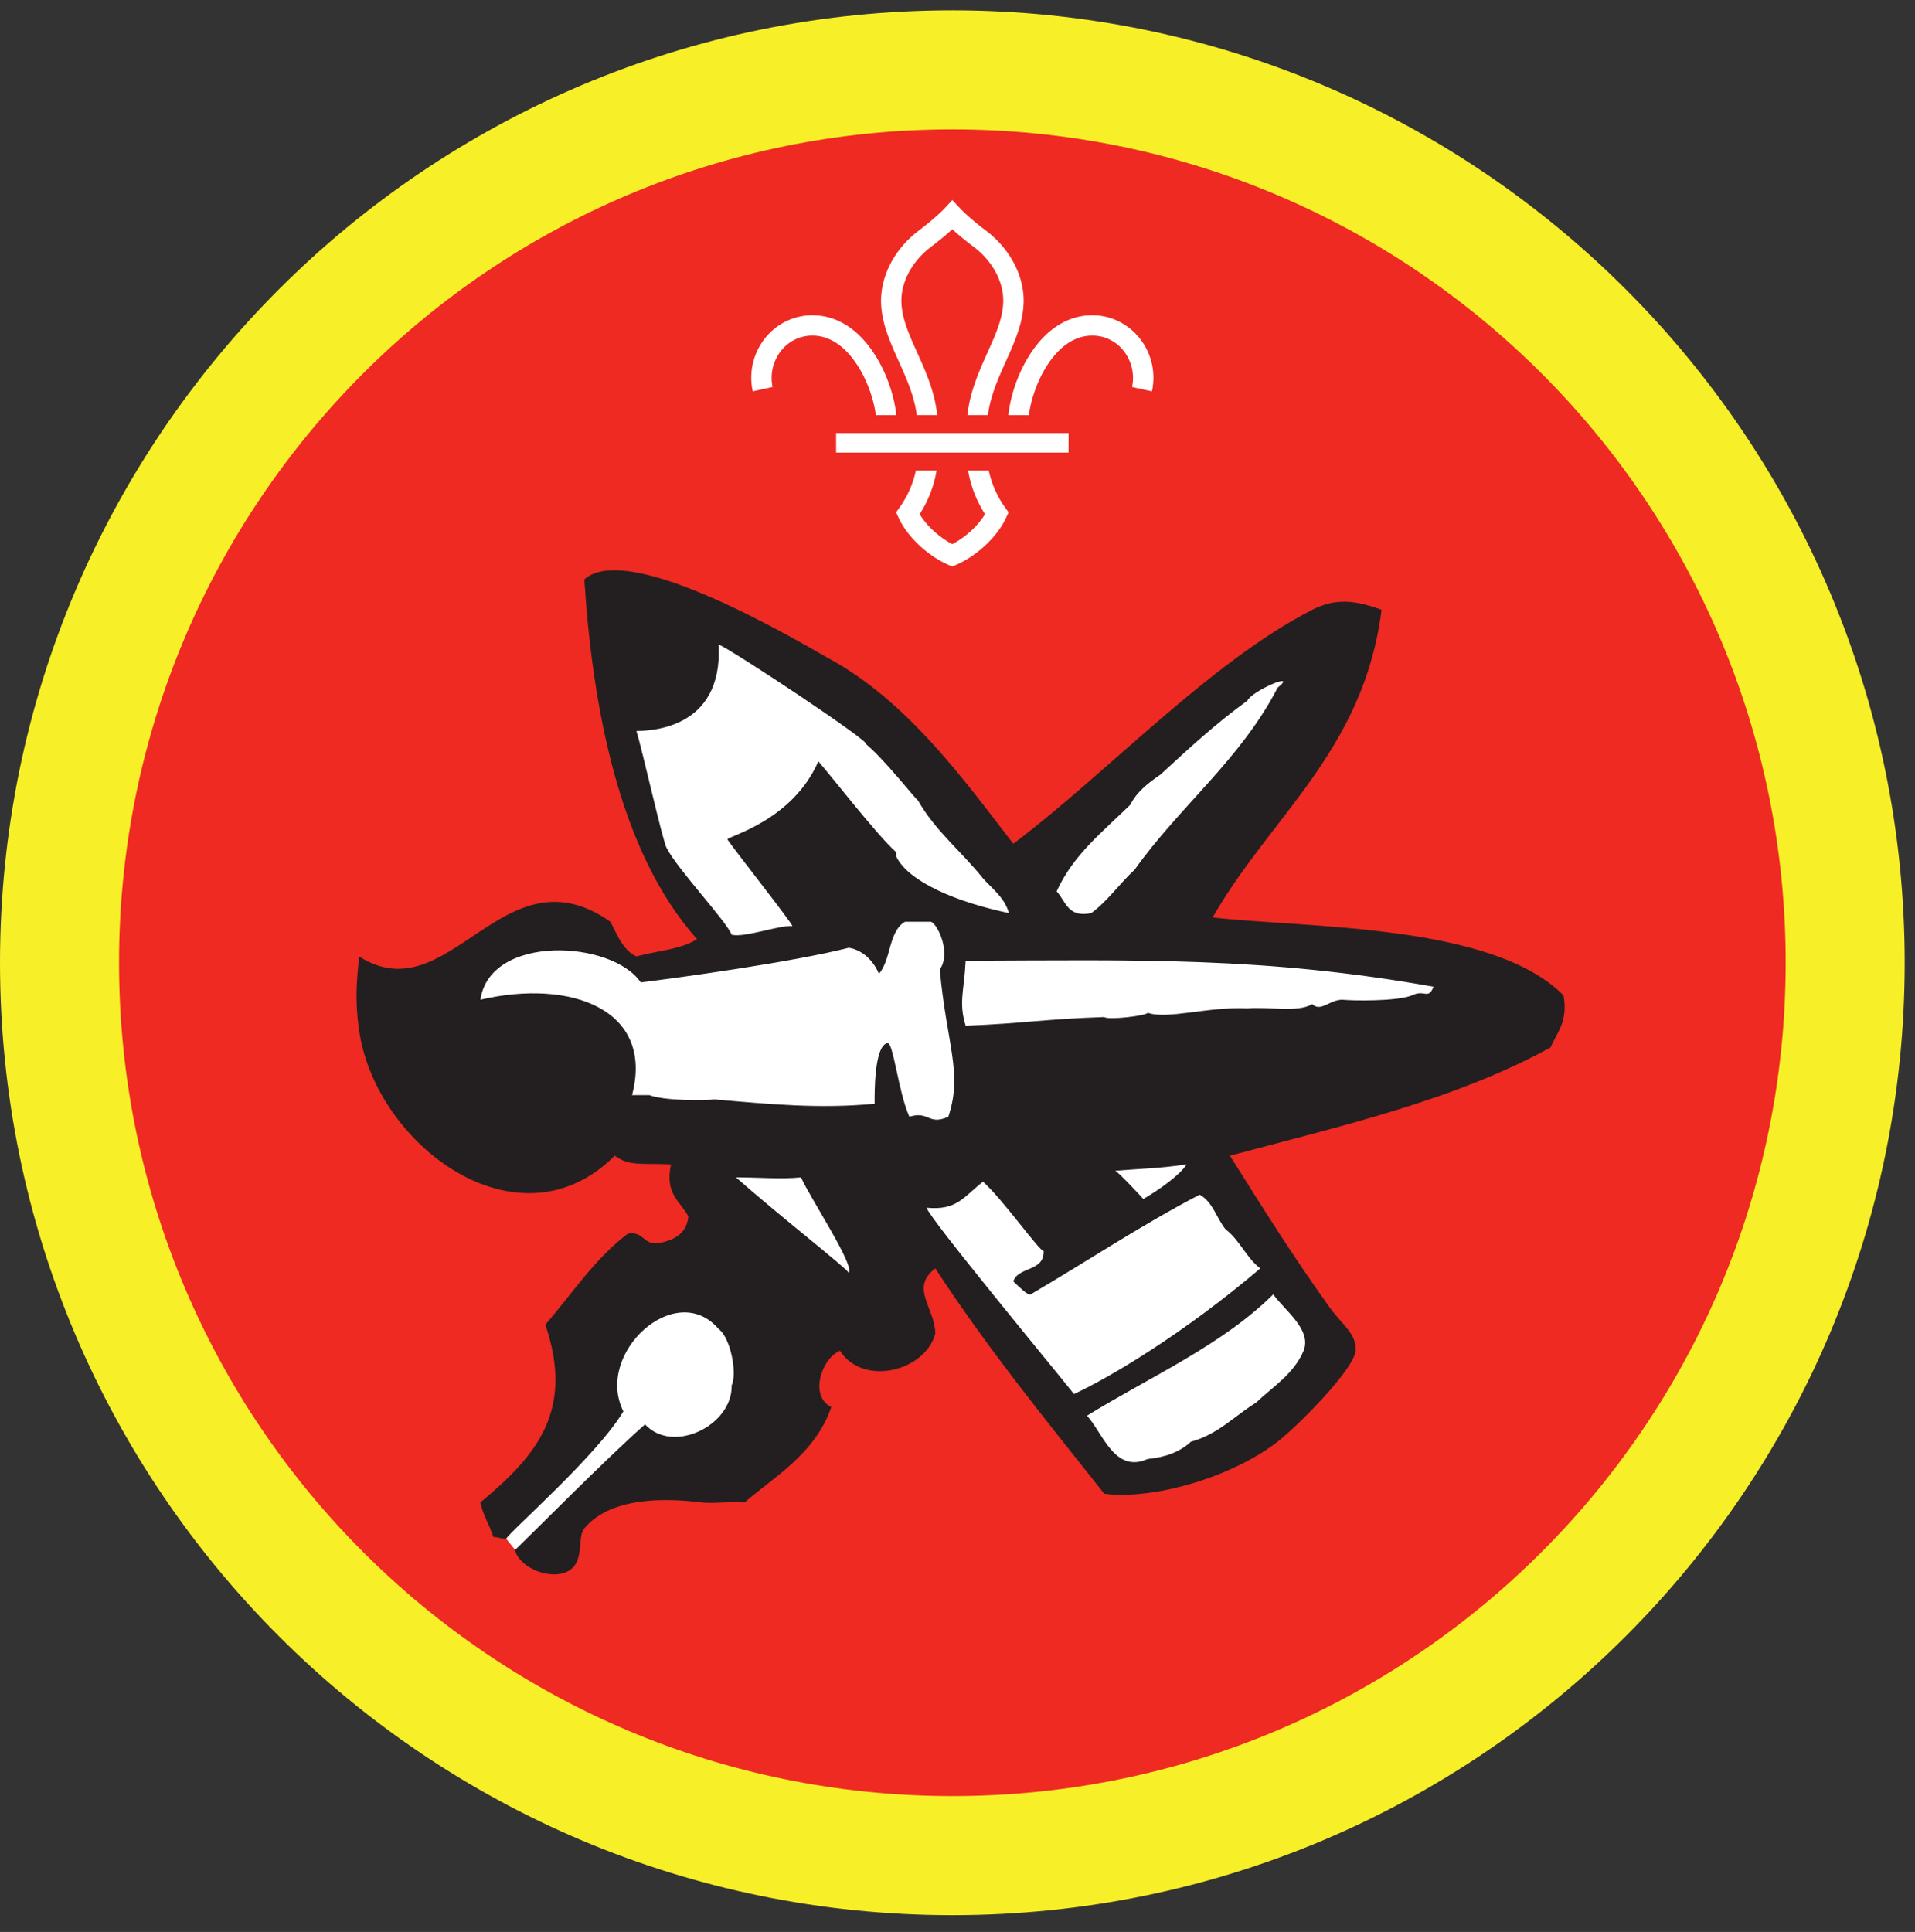
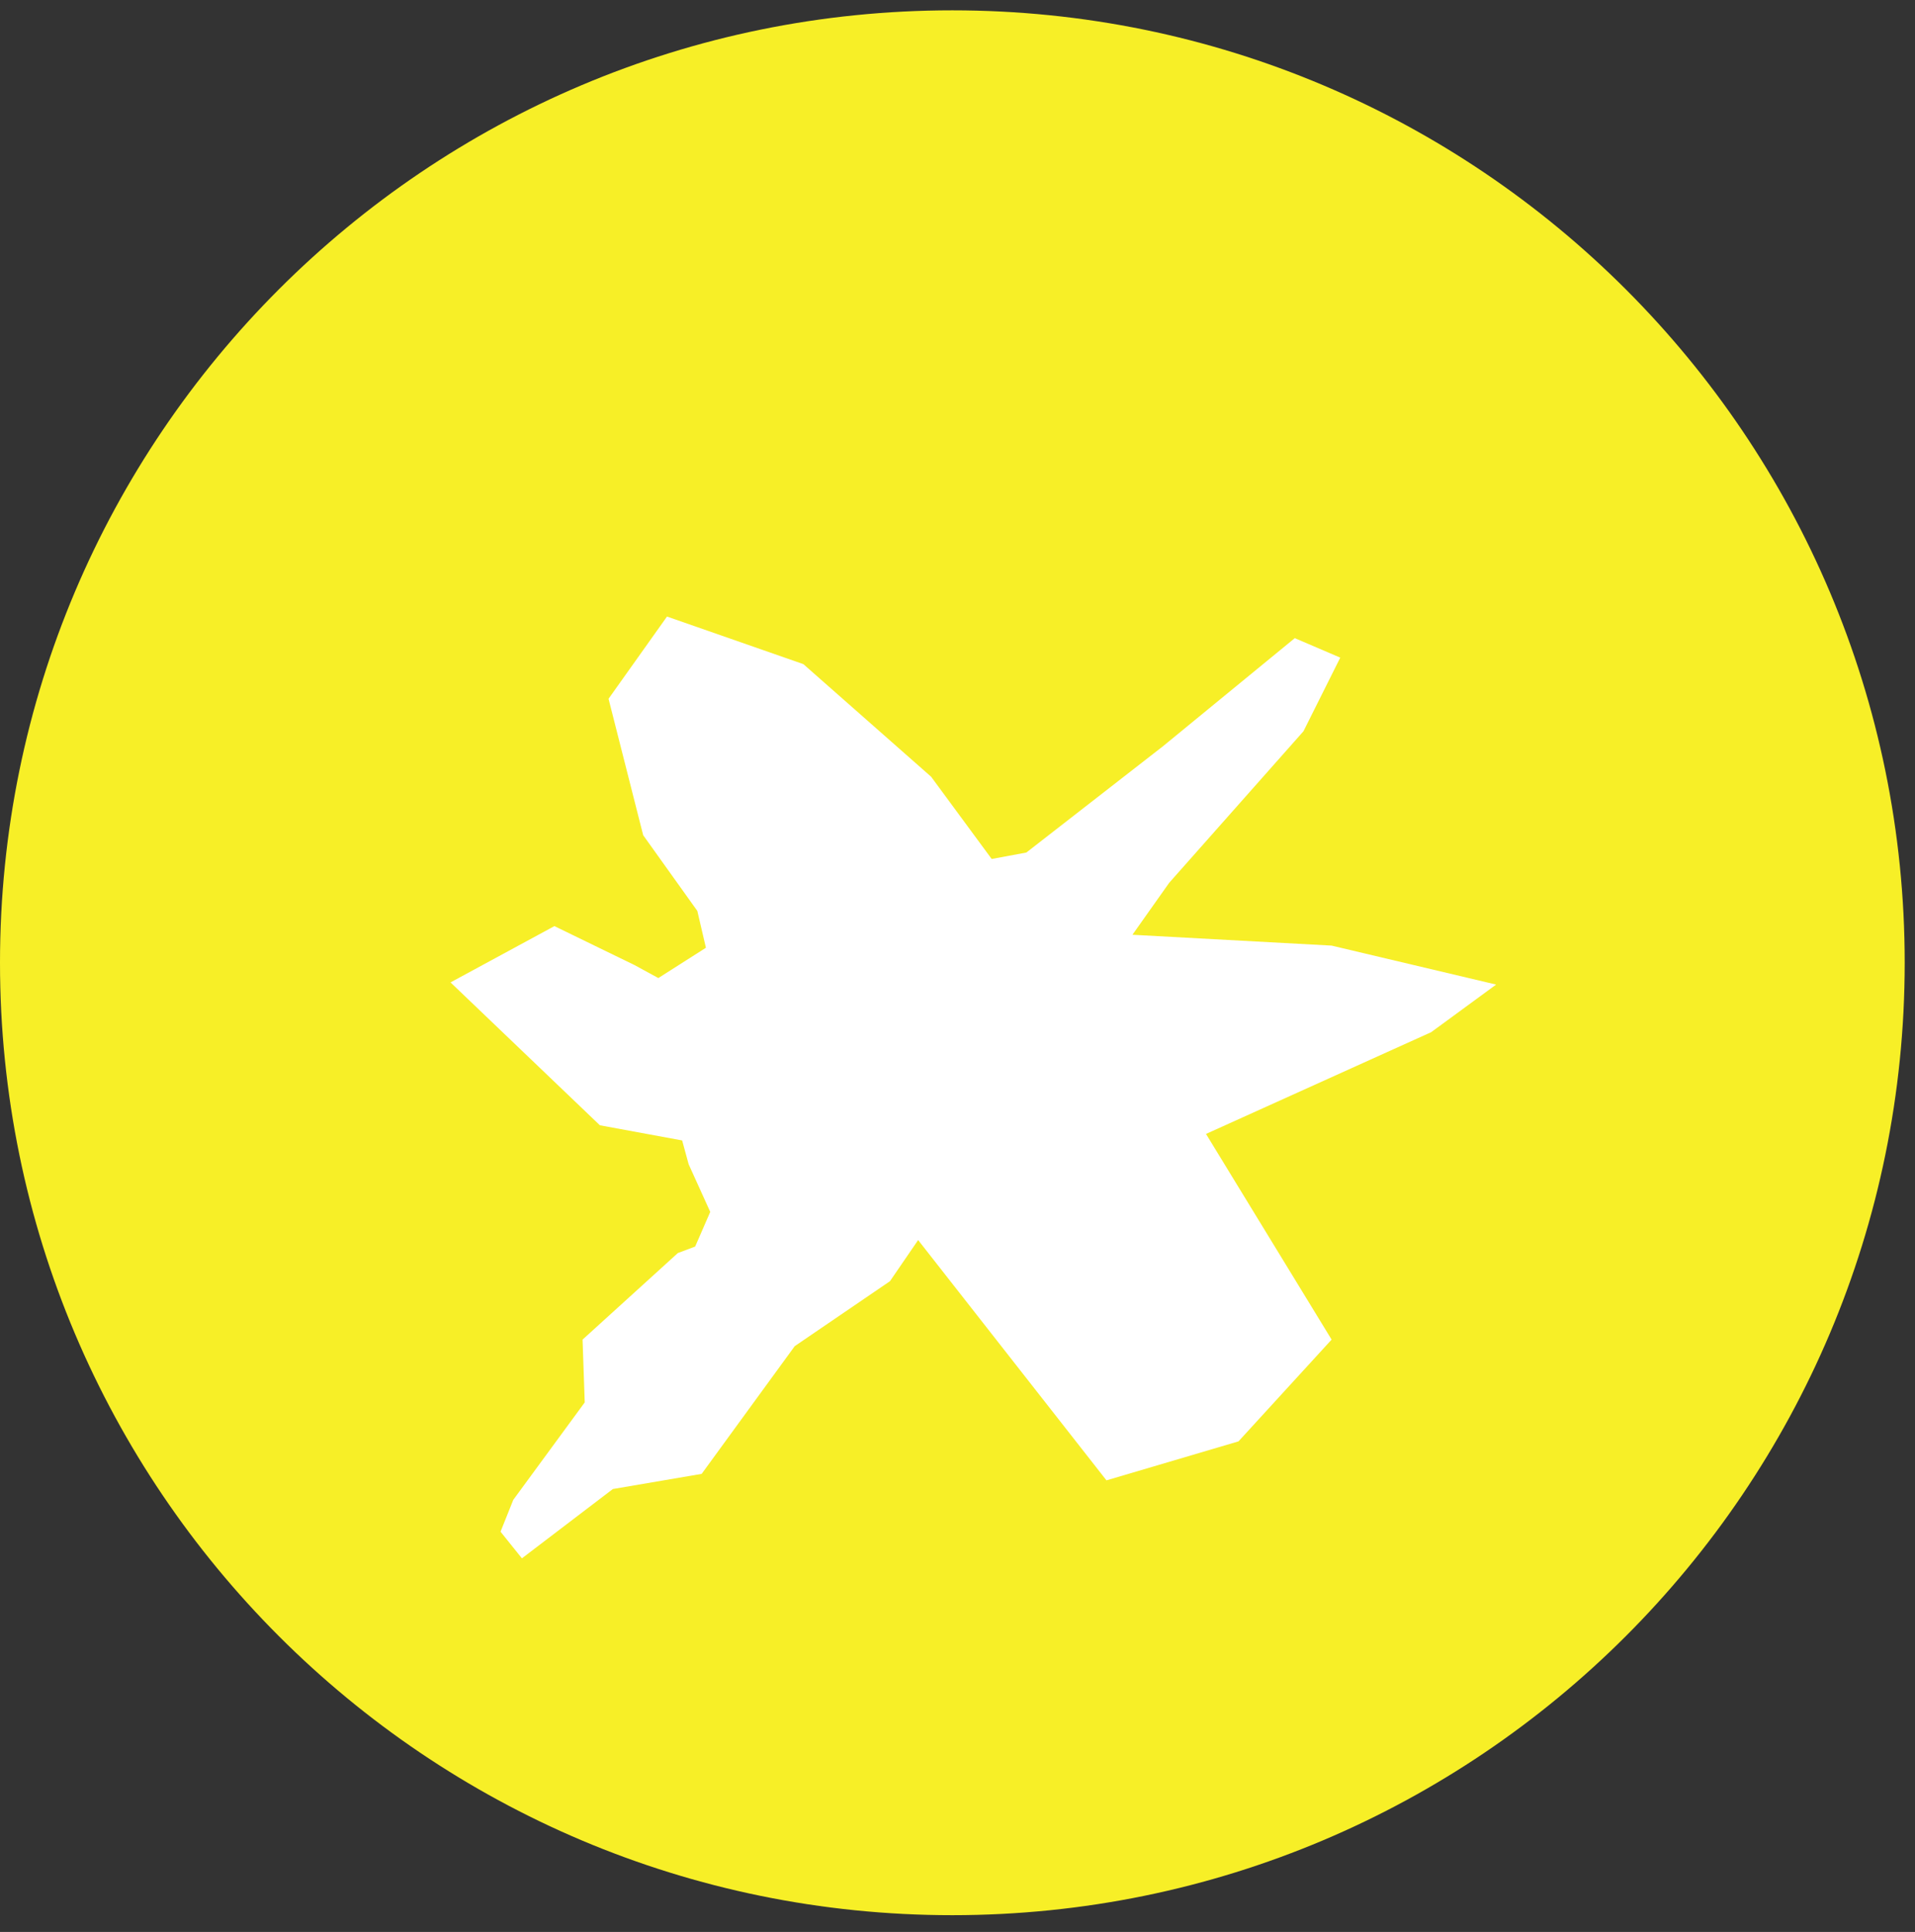
<svg xmlns="http://www.w3.org/2000/svg" height="153.333" viewBox="0 0 152 153.333" width="152">
  <rect x="0" y="0" width="152" height="153.333" fill="#333333" stroke="none" />
  <path d="M75.588.82C33.844.82 0 34.664 0 76.408c0 41.75 33.844 75.595 75.588 75.595 41.75 0 75.595-33.844 75.595-75.595C151.183 34.664 117.339.82 75.588.82" fill="#f7ef27" fill-rule="evenodd" />
-   <path d="M141.735 76.408c0 36.532-29.615 66.141-66.142 66.141-36.53 0-66.145-29.609-66.145-66.141 0-36.525 29.615-66.14 66.145-66.14 36.527 0 66.142 29.615 66.142 66.14" fill="#ee2a22" fill-rule="evenodd" />
  <path d="M52.943 48.935l10.822 3.775 10.142 8.938 4.807 6.527 2.75-.511 10.828-8.423 10.479-8.593 3.61 1.547-2.922 5.844-10.656 12.026-2.918 4.125 15.808.86 13.062 3.093-5.162 3.781-17.869 8.073 9.97 16.323-7.391 8.078-10.48 3.094L72.875 98.42l-2.235 3.265-7.561 5.157-7.386 10.135-7.048 1.203-7.218 5.5-1.698-2.114 1.011-2.526 5.672-7.735-.172-4.984 7.563-6.87 1.374-.515 1.198-2.751-1.714-3.781-.516-1.891-6.53-1.203L35.76 77.971l8.245-4.468 6.359 3.093 1.89 1.03 3.777-2.405-.682-2.923-4.297-6.01-2.75-10.828 4.64-6.525" fill="#fff" fill-rule="evenodd" />
-   <path d="M103.473 107.205c.663-1.693-1.525-3.213-2.41-4.473-4.09 4.047-9.756 6.525-14.787 9.63 1.245 1.333 2.183 4.614 4.812 3.436 1.464-.14 2.61-.598 3.443-1.374 2.162-.588 3.453-2.047 5.157-3.093 1.353-1.282 3-2.271 3.785-4.126zM78.021 93.788c-1.562 1.23-2.073 2.297-4.469 2.068.145.765 10.021 12.672 11.693 14.787 2.87-1.328 8.76-4.839 14.791-9.974-1.115-.833-1.64-2.261-2.755-3.094-.718-.885-1.016-2.192-2.062-2.755-4.678 2.437-8.933 5.287-13.412 7.912-.171.156-1.031-.704-1.38-1.032.406-1.197 2.458-.75 2.412-2.407-.35 0-3.266-4.14-4.818-5.505zm-14.442-.343c-1.532.162-3.595-.01-5.163 0 3.287 2.911 8.881 7.291 8.944 7.567.53-.53-3.084-5.973-3.781-7.567zm24.931-.526c.167-.011 2.407 2.406 2.235 2.245 1.203-.699 2.916-1.901 3.443-2.75-2.24.333-3.615.333-5.678.505zm23.558-13.916c1.01-.51 1.276.39 1.718-.688-13.442-2.396-23.5-2.11-37.14-2.063-.115 2.39-.573 3.297 0 5.156 4.5-.172 6.327-.536 11.005-.687.318.26 3.447-.114 3.437-.344 1.552.563 4.803-.5 7.912-.344 1.677-.156 4.03.36 5.156-.343.667.671 1.385-.36 2.412-.345.661.079 4.265.152 5.5-.342zm-38.172-5.844h-2.063c-1.312.749-1.098 3.025-2.068 4.125-.363-.85-1.14-1.85-2.39-2.063-4.495 1.15-13.719 2.406-16.52 2.75-2.257-3.344-11.953-3.875-12.724 1.374 7.192-1.676 13.817.782 12.036 7.569h1.374c1.152.463 4.579.447 5.156.343 4.412.38 8.36.76 12.724.345 0-.688-.061-4.651 1.038-4.818.453.004.853 3.906 1.718 5.848 1.604-.49 1.484.719 3.094 0 1.166-3.473-.13-5.697-.678-11.692.928-1.292-.172-3.61-.697-3.781zm27.51-18.574c1.709-1.369-2.062.26-2.406 1.032-2.464 1.776-4.667 3.812-6.875 5.848-.948.656-1.874 1.34-2.411 2.407-2.135 2.104-4.531 3.953-5.845 6.875.724.765.866 2.12 2.75 1.724 1.318-.974 2.245-2.344 3.438-3.443 3.574-5.025 8.427-8.77 11.35-14.443zm-44.365-3.437c.366 6.89-5.686 6.833-6.53 6.875.426 1.292 2.12 8.885 2.406 9.286.848 1.672 4.744 5.803 5.156 6.88 1.052.251 3.708-.765 4.818-.686 0-.23-4.76-6.25-5.156-6.882.072-.265 5.156-1.468 7.218-6.192.771.84 4.724 5.938 6.192 7.224v.344c.98 2 4.819 3.615 8.938 4.474-.359-1.244-1.302-1.906-2.062-2.755-1.677-2.104-3.792-3.776-5.157-6.188-.115 0-2.624-3.224-4.13-4.473.433-.141-10.422-7.345-11.693-7.907zm-16.858 70.979c-.464 0-.563-.135-1.022-.135-.301-.959-.822-1.699-1.03-2.75 4.525-3.756 7.453-7.318 5.155-14.105 2.12-2.462 3.928-5.239 6.537-7.218 1.401-.255 1.182 1.104 2.75.688 1.099-.276 1.948-.803 2.063-2.063-.626-1.208-1.896-1.776-1.376-4.13-2.348-.116-3.265.177-4.468-.687-7.647 7.656-19.006-.855-20.292-9.975-.35-2.468-.172-3.943 0-5.844 7.172 4.6 11.448-8.75 19.948-2.75.557 1.047.973 2.235 2.062 2.75 1.62-.443 3.578-.552 4.813-1.375-6.24-6.984-8.307-18.604-8.943-28.547 2.625-2.369 11.027 1.402 19.26 6.193 6.417 3.433 10.948 9.833 14.787 14.786 7.338-5.505 15.563-14.39 23.73-18.567 1.827-.938 3.406-.771 5.504 0-1.42 11.187-8.828 16.386-13.41 24.417 7.394.854 22.202.458 27.853 6.188.37 2.088-.516 2.921-1.03 4.129-7.74 4.235-16.584 6.21-25.449 8.595 2.422 3.853 4.948 7.91 7.911 12.036.98 1.364 2.157 2.098 2.062 3.442-.098 1.448-4.562 5.954-6.191 7.219-3.59 2.797-9.828 4.636-13.756 4.13-4.834-6.083-9.41-11.729-13.41-17.885-2.038 1.541-.058 3.083 0 5.156-.762 2.984-5.71 4.27-7.57 1.38-1.452.588-2.468 3.61-.687 4.47-1.29 3.765-4.681 5.623-6.875 7.566-1.702-.077-2.494.115-3.442 0-2.798-.343-7.177-.473-9.287 2.063-.625.756.099 2.73-1.375 3.437-1.374.667-3.797-.317-4.125-1.718.937-.896 7.423-7.438 10.317-9.974 2.23 2.41 6.964.063 6.876-3.094.463-.938-.09-3.796-1.032-4.474-3.41-3.995-9.874 1.938-7.562 6.536-2.094 3.527-9.11 9.615-9.296 10.11" fill="#231f20" fill-rule="evenodd" />
-   <path d="M68.036 28.96c.896 1.365 1.344 2.928 1.485 3.99h1.624c-.135-1.302-.661-3.198-1.754-4.875-1.303-1.995-2.995-3.047-4.896-3.052h-.016a4.788 4.788 0 0 0-3.73 1.792 5.03 5.03 0 0 0-1 4.245l1.574-.344a3.466 3.466 0 0 1 .682-2.885 3.14 3.14 0 0 1 2.474-1.194h.01c1.683 0 2.86 1.266 3.547 2.323M79.776 40.279a7.917 7.917 0 0 1-1.297-2.934h-1.64a9.26 9.26 0 0 0 1.344 3.46c-.552.922-1.547 1.832-2.595 2.379-1.047-.547-2.036-1.457-2.593-2.38a9.065 9.065 0 0 0 1.344-3.459h-1.642a7.83 7.83 0 0 1-1.295 2.934l-.277.38.198.426c.687 1.495 2.265 2.995 3.937 3.735l.328.14h.005l.324-.14c1.671-.74 3.255-2.24 3.943-3.735l.192-.426-.276-.38M83.14 28.96c-.89 1.365-1.337 2.928-1.479 3.99h-1.625c.136-1.302.657-3.198 1.75-4.875 1.302-1.995 3-3.047 4.902-3.052h.01c1.453 0 2.812.656 3.729 1.792a5.012 5.012 0 0 1 1.005 4.245l-1.577-.344a3.467 3.467 0 0 0-.683-2.885 3.132 3.132 0 0 0-2.475-1.194h-.004c-1.688 0-2.865 1.266-3.553 2.323M72.765 32.945h1.626c-.198-1.876-.932-3.505-1.588-4.953-.652-1.443-1.267-2.808-1.256-4.161.016-1.563.906-3.156 2.385-4.266.261-.193.995-.761 1.656-1.37.663.609 1.402 1.177 1.663 1.37 1.478 1.11 2.369 2.703 2.38 4.266.01 1.353-.604 2.718-1.256 4.161-.651 1.448-1.385 3.077-1.589 4.953h1.626c.203-1.547.833-2.937 1.437-4.286.724-1.61 1.406-3.13 1.402-4.844-.022-2.063-1.153-4.136-3.032-5.542-.224-.166-1.375-1.046-2.036-1.761l-.595-.635-.588.635c-.667.715-1.817 1.595-2.036 1.761-1.881 1.406-3.01 3.48-3.032 5.542-.01 1.713.677 3.234 1.396 4.844.61 1.349 1.24 2.74 1.437 4.286M66.364 35.919h18.453v-1.547H66.364z" fill="#fff" />
</svg>